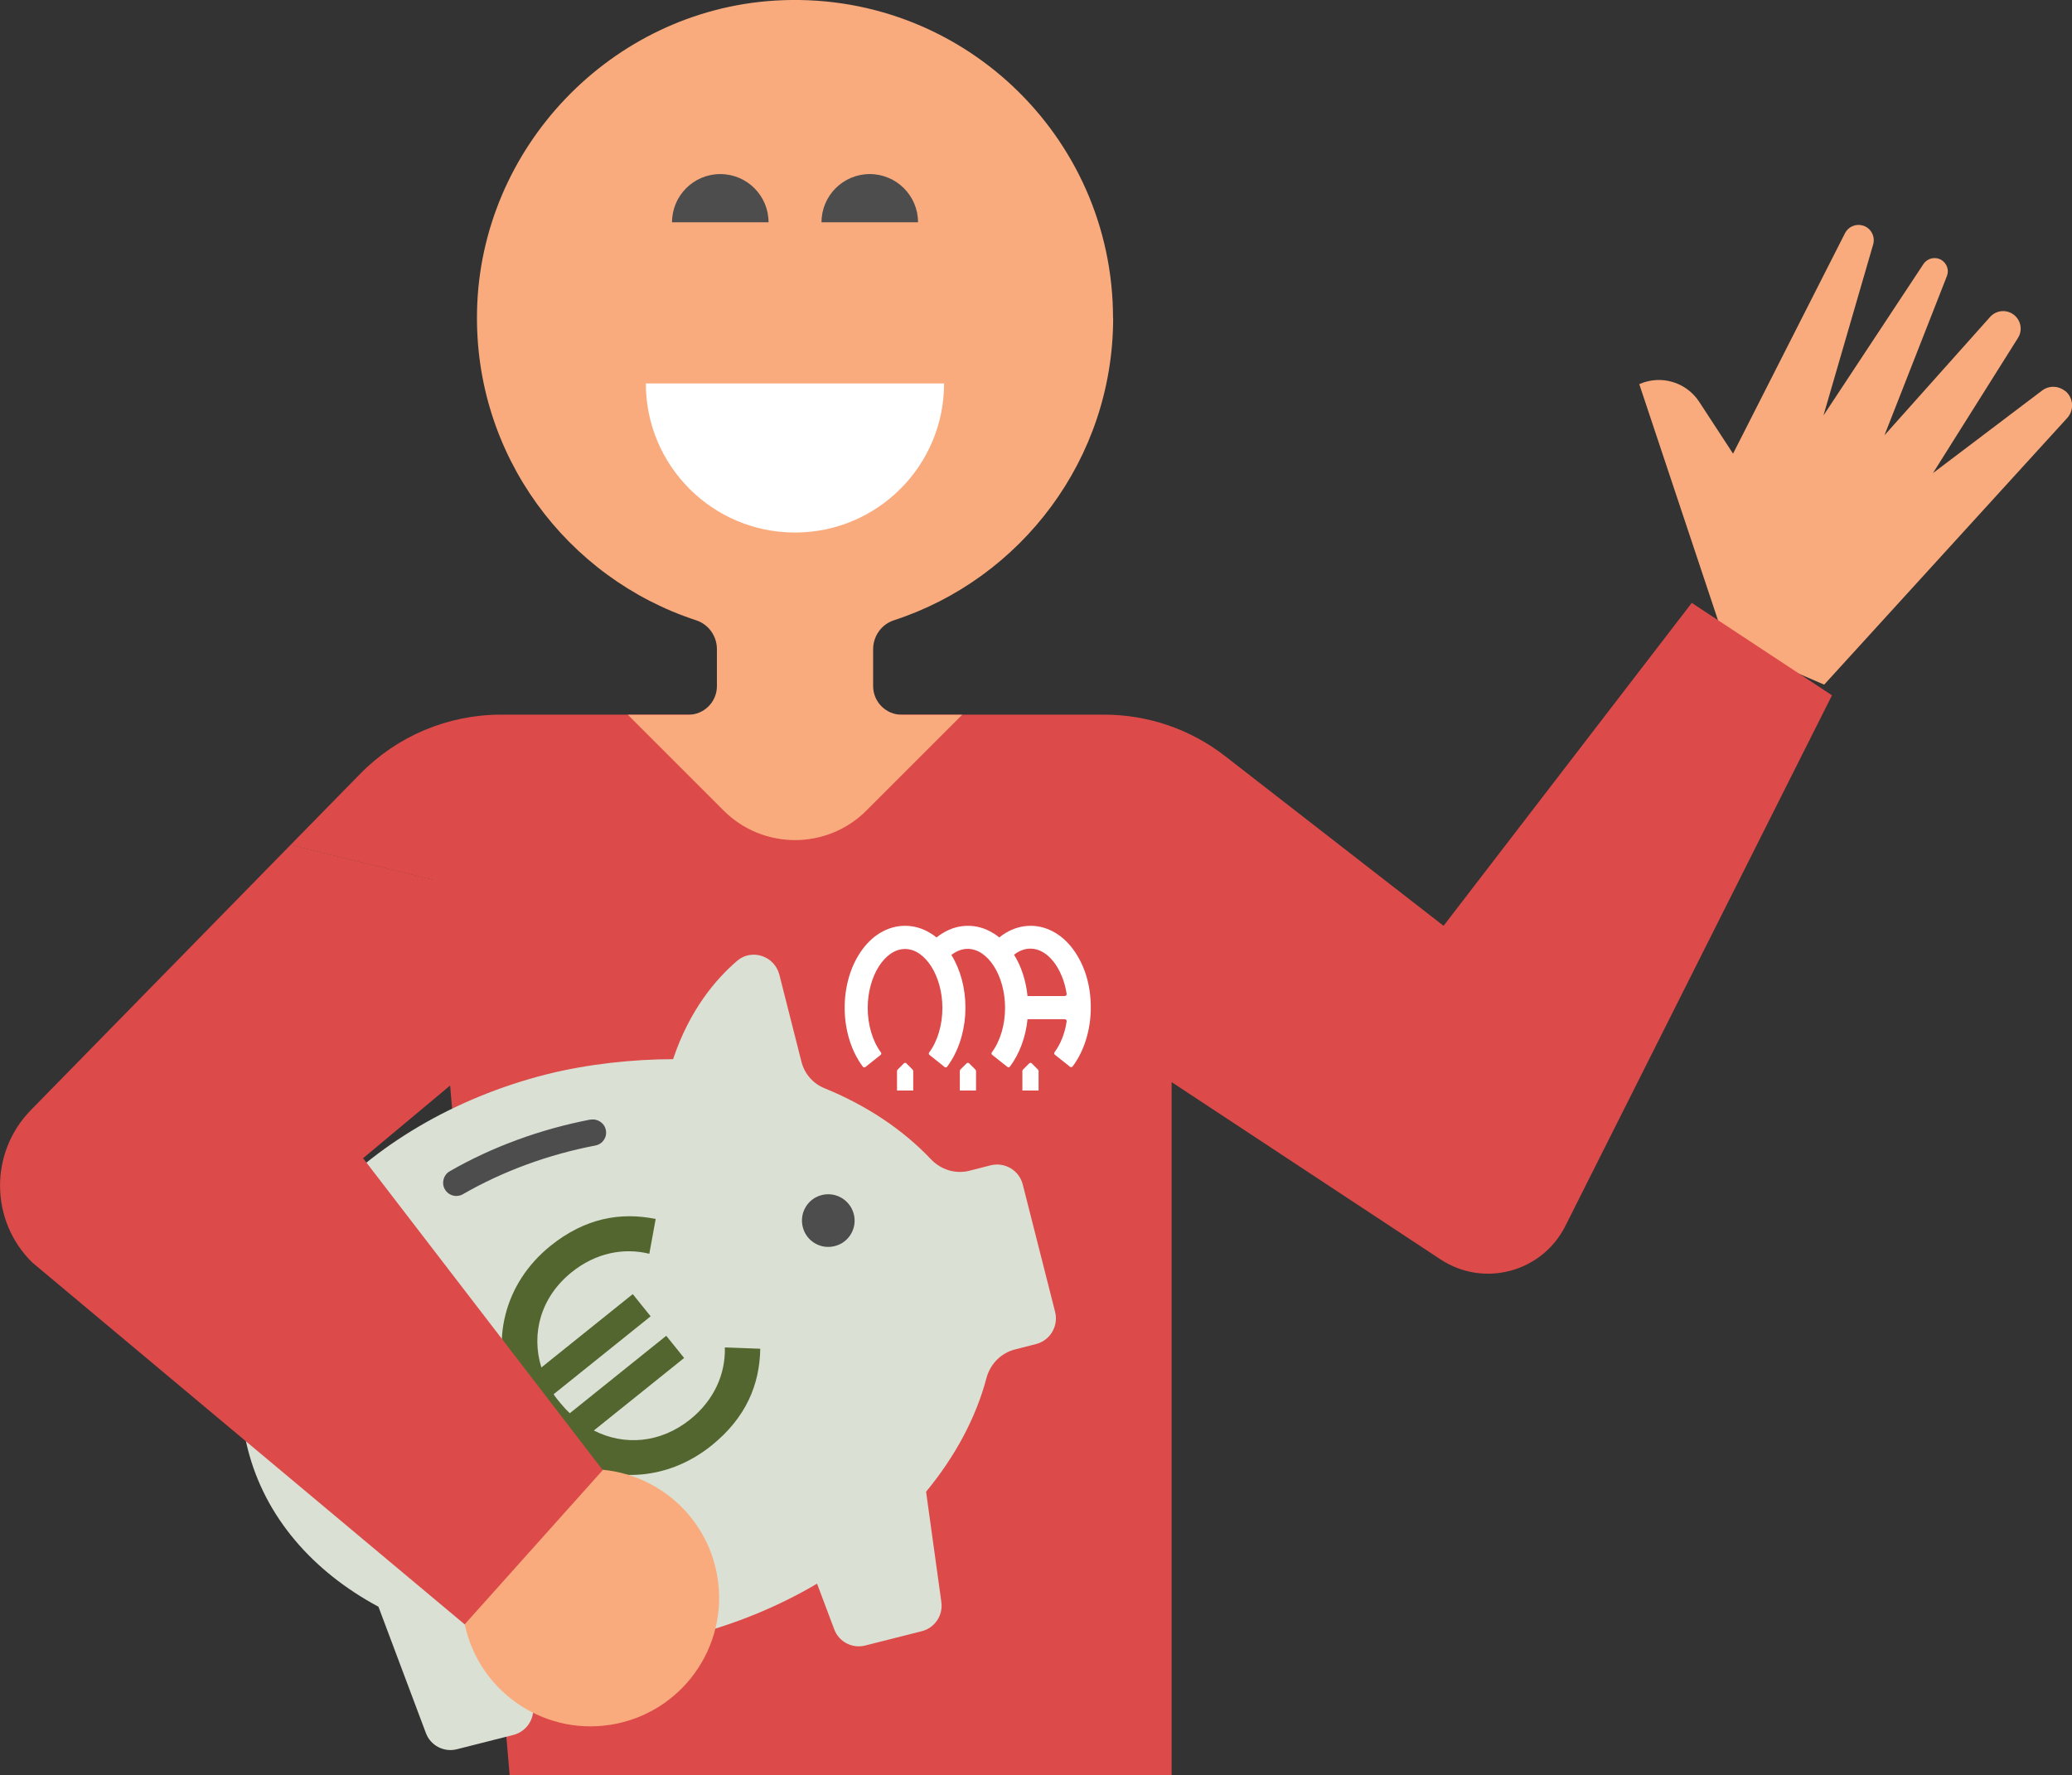
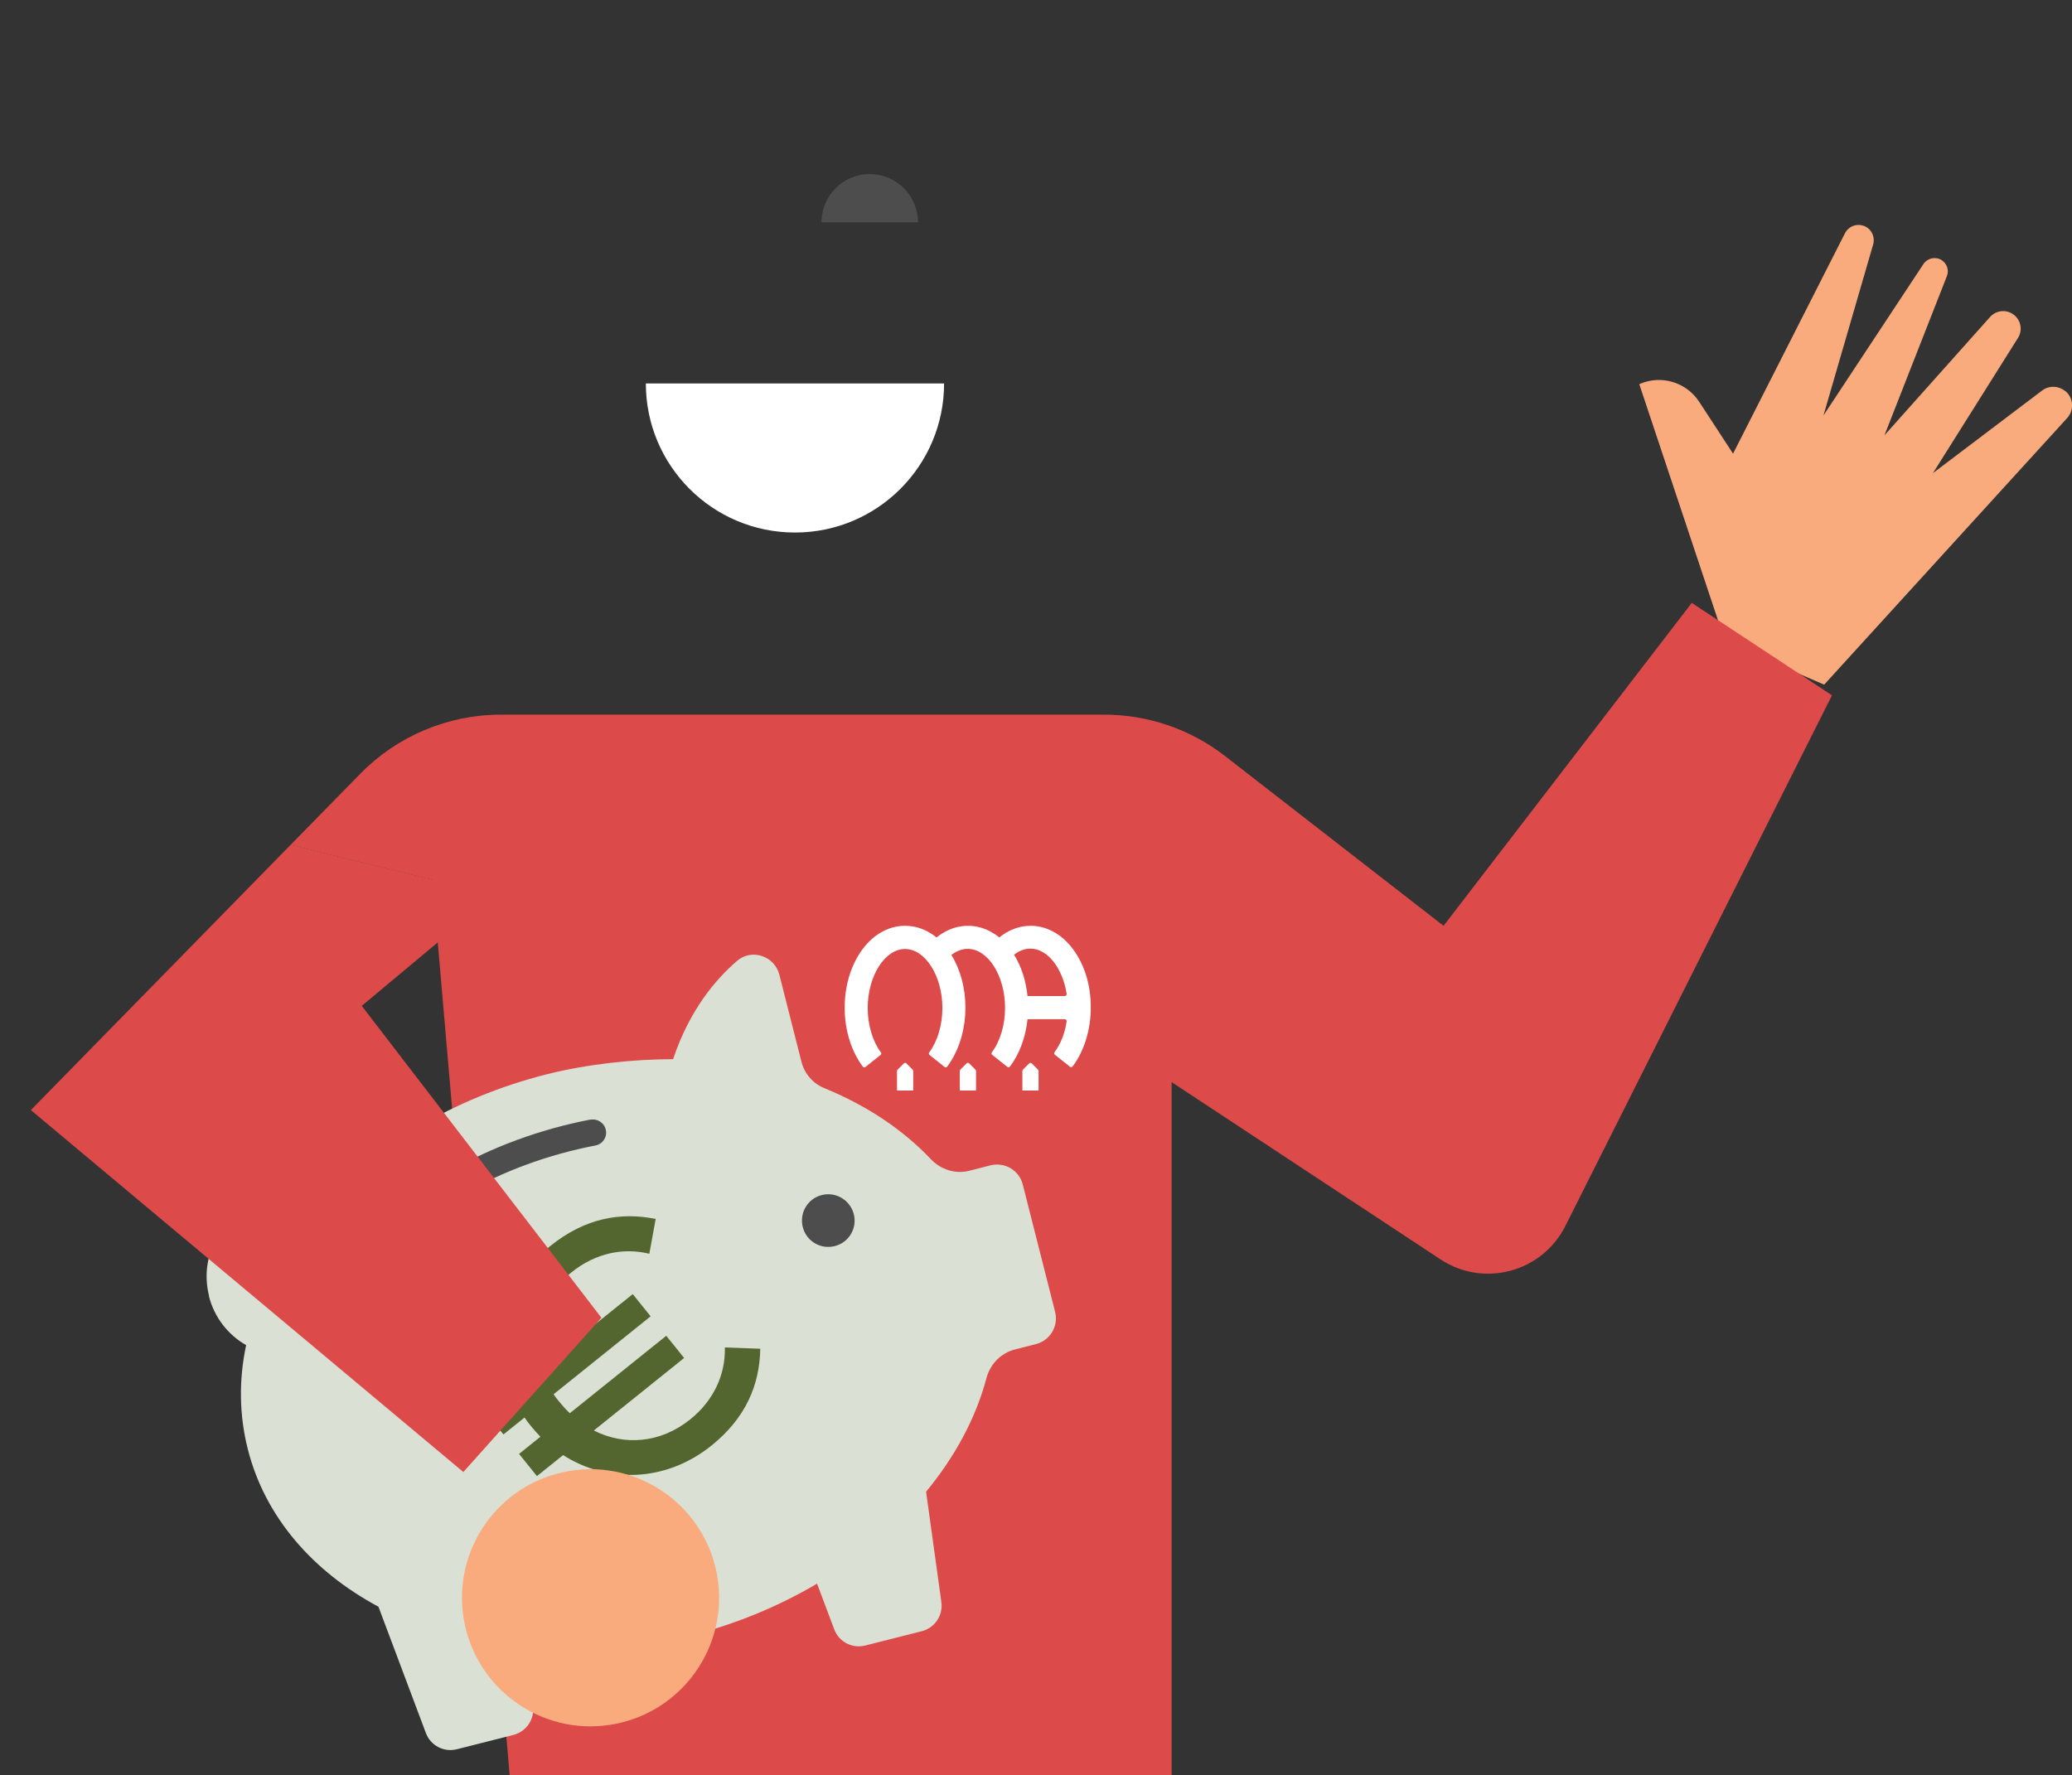
<svg xmlns="http://www.w3.org/2000/svg" id="Livello_2" data-name="Livello 2" viewBox="0 0 172.57 147.89">
  <rect x="0" y="0" width="172.57" height="147.89" fill="#333333" stroke="none" />
  <g id="Livello_1-2" data-name="Livello 1">
    <g>
      <path d="m171.99,32.57c-.56-.45-1.35-.47-1.92-.03l-9.08,6.87,7.08-11.26c.38-.6.27-1.38-.26-1.86-.6-.54-1.52-.49-2.06.11l-8.8,9.86,5.2-13.26c.2-.5,0-1.06-.45-1.34-.51-.31-1.17-.16-1.5.33l-8.33,12.62,4.14-14.25c.19-.67-.19-1.37-.85-1.57-.59-.18-1.22.09-1.5.64l-9.32,18.36-2.82-4.32c-1.08-1.65-3.19-2.27-4.99-1.47l7.16,21.48,8.24,3.55,20.24-22.21c.6-.66.53-1.69-.17-2.26" style="fill: #faab7d;" />
      <path d="m140.91,50.21l-20.68,26.91-18.2-14.14c-2.88-2.24-6.42-3.45-10.07-3.45h-50.24c-4.41,0-8.64,1.78-11.72,4.93l-5.8,5.92,11.81,2.91,6.44,74.61h55.13v-57.76l22.4,14.77c3.6,2.37,8.45,1.07,10.39-2.78l22.21-44.21-11.68-7.7Z" style="fill: #dc4a4a;" />
-       <path d="m92.7,26.49C92.7,11.3,79.92-.9,64.52.05c-13.61.85-24.51,12.24-24.79,25.87-.25,12,7.48,22.23,18.25,25.75,1.04.34,1.73,1.32,1.73,2.41v3.07c0,1.32-1.07,2.39-2.39,2.39h-5.03l7.98,7.98c3.28,3.28,8.61,3.28,11.89,0l7.98-7.98h-5.03c-1.32,0-2.39-1.07-2.39-2.39v-3.07c0-1.09.69-2.07,1.73-2.41,10.6-3.46,18.26-13.43,18.26-25.18" style="fill: #faab7d;" />
      <path d="m78.63,31.94c0,6.86-5.56,12.42-12.42,12.42s-12.42-5.56-12.42-12.42h24.83Z" style="fill: #fff;" />
-       <path d="m55.97,18.52c0-2.22,1.8-4.02,4.02-4.02s4.02,1.8,4.02,4.02h-8.04Z" style="fill: #4d4d4e;" />
      <path d="m68.42,18.52c0-2.22,1.8-4.02,4.02-4.02s4.02,1.8,4.02,4.02h-8.04Z" style="fill: #4d4d4e;" />
      <path d="m89.5,79.25c-.45-.65-.98-1.17-1.58-1.53-.66-.4-1.36-.6-2.08-.6s-1.43.2-2.09.6c-.18.11-.36.23-.52.37-.17-.14-.34-.26-.53-.37-.65-.4-1.36-.6-2.08-.6s-1.43.2-2.09.6c-.18.11-.36.23-.53.37-.17-.14-.34-.26-.53-.37-.65-.4-1.36-.6-2.09-.6s-1.43.2-2.09.6c-.6.36-1.13.88-1.58,1.53-.88,1.27-1.36,2.94-1.36,4.7,0,1.85.55,3.62,1.51,4.9.05.07.15.08.22.03l.63-.5.63-.5c.07-.05.08-.15.03-.21-.7-.95-1.1-2.29-1.1-3.71,0-2.66,1.43-4.91,3.11-4.91s3.11,2.25,3.11,4.91c0,1.42-.4,2.77-1.1,3.71-.05.07-.04.16.03.21l.63.5.62.5c.07.06.17.04.22-.03.54-.72.95-1.59,1.21-2.55.2-.74.31-1.54.31-2.35,0-1.63-.41-3.17-1.17-4.4.41-.33.88-.51,1.36-.51,1.69,0,3.11,2.25,3.11,4.91,0,1.42-.4,2.77-1.1,3.71-.05.07-.04.16.03.21l.63.5.63.5c.07.06.17.04.22-.03.79-1.05,1.31-2.45,1.46-3.94h3.1c.1,0,.18.09.16.19-.15.98-.5,1.88-1.01,2.56-.05.07-.04.16.03.21l1.26,1c.07.06.17.04.22-.03.96-1.28,1.51-3.05,1.51-4.9s-.49-3.43-1.36-4.7m-.81,3.74h-3.1c-.13-1.27-.51-2.46-1.12-3.44.41-.33.88-.51,1.36-.51,1.44,0,2.68,1.63,3.02,3.76.02.1-.06.19-.16.19" style="fill: #fff;" />
      <path d="m75.5,88.58c-.06-.06-.16-.06-.22,0-.15.15-.41.41-.52.52-.03.03-.05.07-.05.11v1.61s0,.02.02.02h1.31s.02,0,.02-.02v-1.61s-.02-.08-.05-.11l-.52-.52Z" style="fill: #fff;" />
      <path d="m80.72,88.58c-.06-.06-.16-.06-.22,0l-.52.52s-.04.07-.04.11v1.61s0,.02.02.02h1.31s.02,0,.02-.02v-1.61s-.02-.08-.05-.11l-.52-.52Z" style="fill: #fff;" />
      <path d="m85.94,88.58c-.06-.06-.16-.06-.22,0l-.52.52s-.05.07-.05.11v1.61s0,.02.02.02h1.31s.02,0,.02-.02v-1.61s-.02-.08-.05-.11l-.52-.52Z" style="fill: #fff;" />
-       <path d="m65.34,108.72c0-1.21.98-2.19,2.19-2.19s2.19.98,2.19,2.19-.98,2.19-2.19,2.19-2.19-.98-2.19-2.19" style="fill: #fff;" />
      <path d="m51.45,96.86c-.04.61-.55,1.07-1.16,1.03-3.98-.23-8,.18-11.7,1.22-.1.03-.2.04-.3.04-.48,0-.92-.32-1.05-.8-.16-.58.18-1.19.76-1.35,3.93-1.1,8.2-1.54,12.42-1.29.6.04,1.07.55,1.03,1.16" style="fill: #fff;" />
      <path d="m76.41,106.01c2.74,10.8-6,22.33-19.53,25.77s-26.71-2.53-29.45-13.33c-2.74-10.8,6-22.33,19.53-25.77,13.53-3.44,26.71,2.53,29.46,13.33" style="fill: #4d4d4e;" />
      <path d="m69.52,103.8c-1.17.3-2.37-.41-2.66-1.59-.3-1.17.41-2.37,1.58-2.66,1.17-.3,2.37.41,2.67,1.59.3,1.17-.41,2.37-1.59,2.66m-20.34-10.53c.59-.11,1.17.28,1.28.87.12.59-.27,1.17-.87,1.28-3.91.75-7.71,2.14-11.04,4.06-.09.05-.18.09-.28.11-.46.12-.97-.08-1.22-.52-.3-.53-.12-1.2.4-1.5,3.54-2.04,7.57-3.51,11.72-4.31m-31.77,14.71c.46,1.8,1.61,3.23,3.1,4.08-.61,2.86-.59,5.79.14,8.67,1.44,5.67,5.42,10.19,10.88,13.12l3.95,10.52c.39,1.05,1.51,1.63,2.59,1.35l4.7-1.19c1.08-.28,1.79-1.32,1.63-2.43l-.03-.24-.62-4.46c4.34.41,8.97.08,13.66-1.11,3.9-.99,7.48-2.49,10.65-4.36l1.43,3.8c.39,1.05,1.51,1.63,2.59,1.35l4.7-1.19c1.08-.27,1.79-1.32,1.63-2.43l-.03-.24-1.24-8.95c2.41-2.92,4.15-6.14,5.03-9.47.31-1.16,1.2-2.08,2.37-2.38l1.76-.45c1.17-.3,1.88-1.49,1.59-2.67l-2.7-10.63c-.3-1.17-1.49-1.88-2.67-1.59l-1.76.45c-1.17.3-2.39-.08-3.22-.96-2.36-2.49-5.38-4.49-8.86-5.91-.96-.39-1.67-1.21-1.92-2.21-.65-2.57-1.84-7.25-1.84-7.25-.4-1.56-2.3-2.2-3.52-1.15-1.76,1.51-3.96,4.08-5.33,8.19-3.28,0-7.11.4-10.53,1.26-7.77,1.97-14.32,5.96-18.82,10.94-1.36-.67-2.95-.89-4.54-.48-3.52.89-5.65,4.47-4.76,7.99" style="fill: #dae1d4;" />
      <path d="m60.38,112.24l2.94.11c-.05,2.97-1.17,5.74-4.07,8.07-3.82,3.07-8.66,3.15-12.35.79l-2.18,1.75-1.49-1.85,1.78-1.43c-.27-.28-.53-.57-.79-.89-.19-.23-.37-.46-.53-.71l-1.76,1.41-1.49-1.85,2.11-1.69c-1.68-4.17-.6-9.04,3.31-12.18,2.89-2.32,5.84-2.82,8.75-2.23l-.53,2.9c-2.14-.53-4.47-.07-6.46,1.53-2.57,2.06-3.41,5.1-2.53,7.94l7.61-6.11,1.49,1.85-8.08,6.49c.16.25.35.48.54.71.26.32.53.61.81.87l8.03-6.45,1.49,1.85-7.52,6.04c2.52,1.29,5.54,1.07,8.02-.92,1.99-1.6,2.95-3.78,2.89-5.98" style="fill: #546630;" />
      <path d="m59.66,130.87c1.23,5.79-2.47,11.47-8.25,12.7-5.79,1.23-11.47-2.47-12.7-8.25-1.23-5.79,2.47-11.47,8.25-12.7,5.79-1.23,11.47,2.47,12.7,8.25" style="fill: #faab7d;" />
-       <path d="m53.02,77.46l-28.81-7.09L2.57,92.47c-3.46,3.54-3.42,9.21.11,12.69l36.02,30.15,11.5-12.85-19.96-25.98,22.77-19.02Z" style="fill: #dc4a4a;" />
+       <path d="m53.02,77.46l-28.81-7.09L2.57,92.47l36.02,30.15,11.5-12.85-19.96-25.98,22.77-19.02Z" style="fill: #dc4a4a;" />
    </g>
  </g>
</svg>